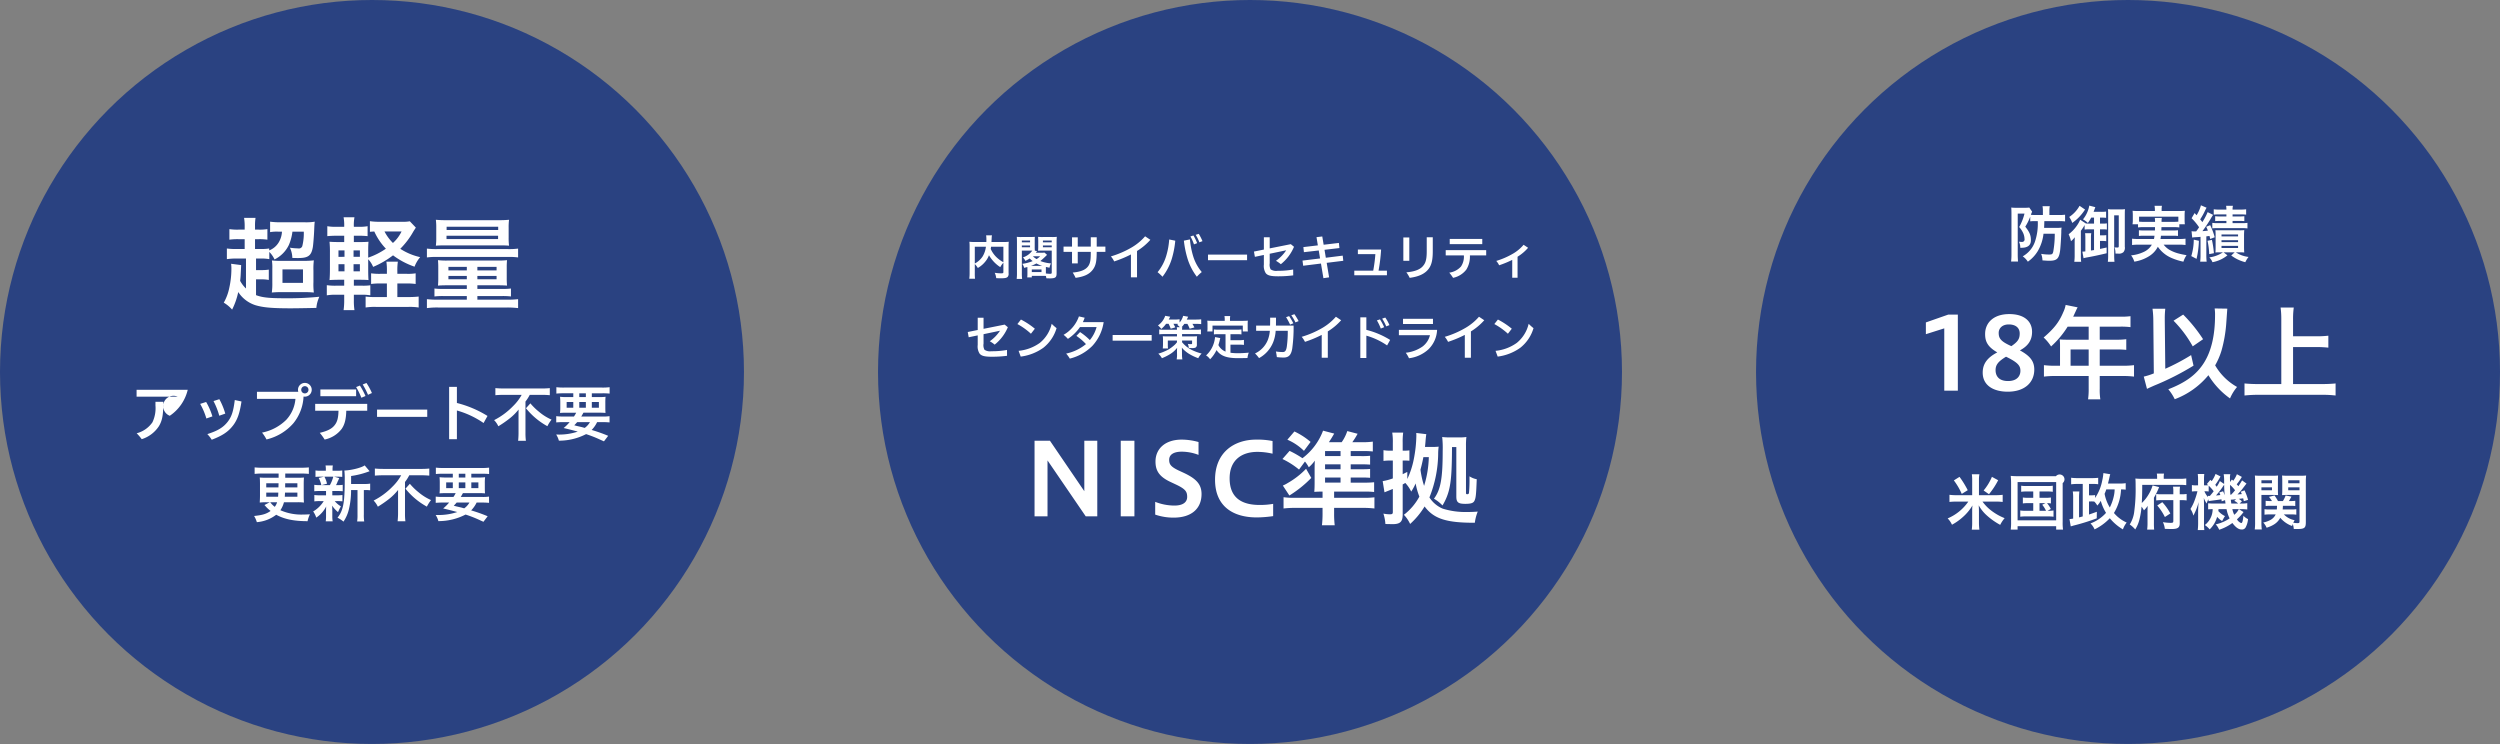
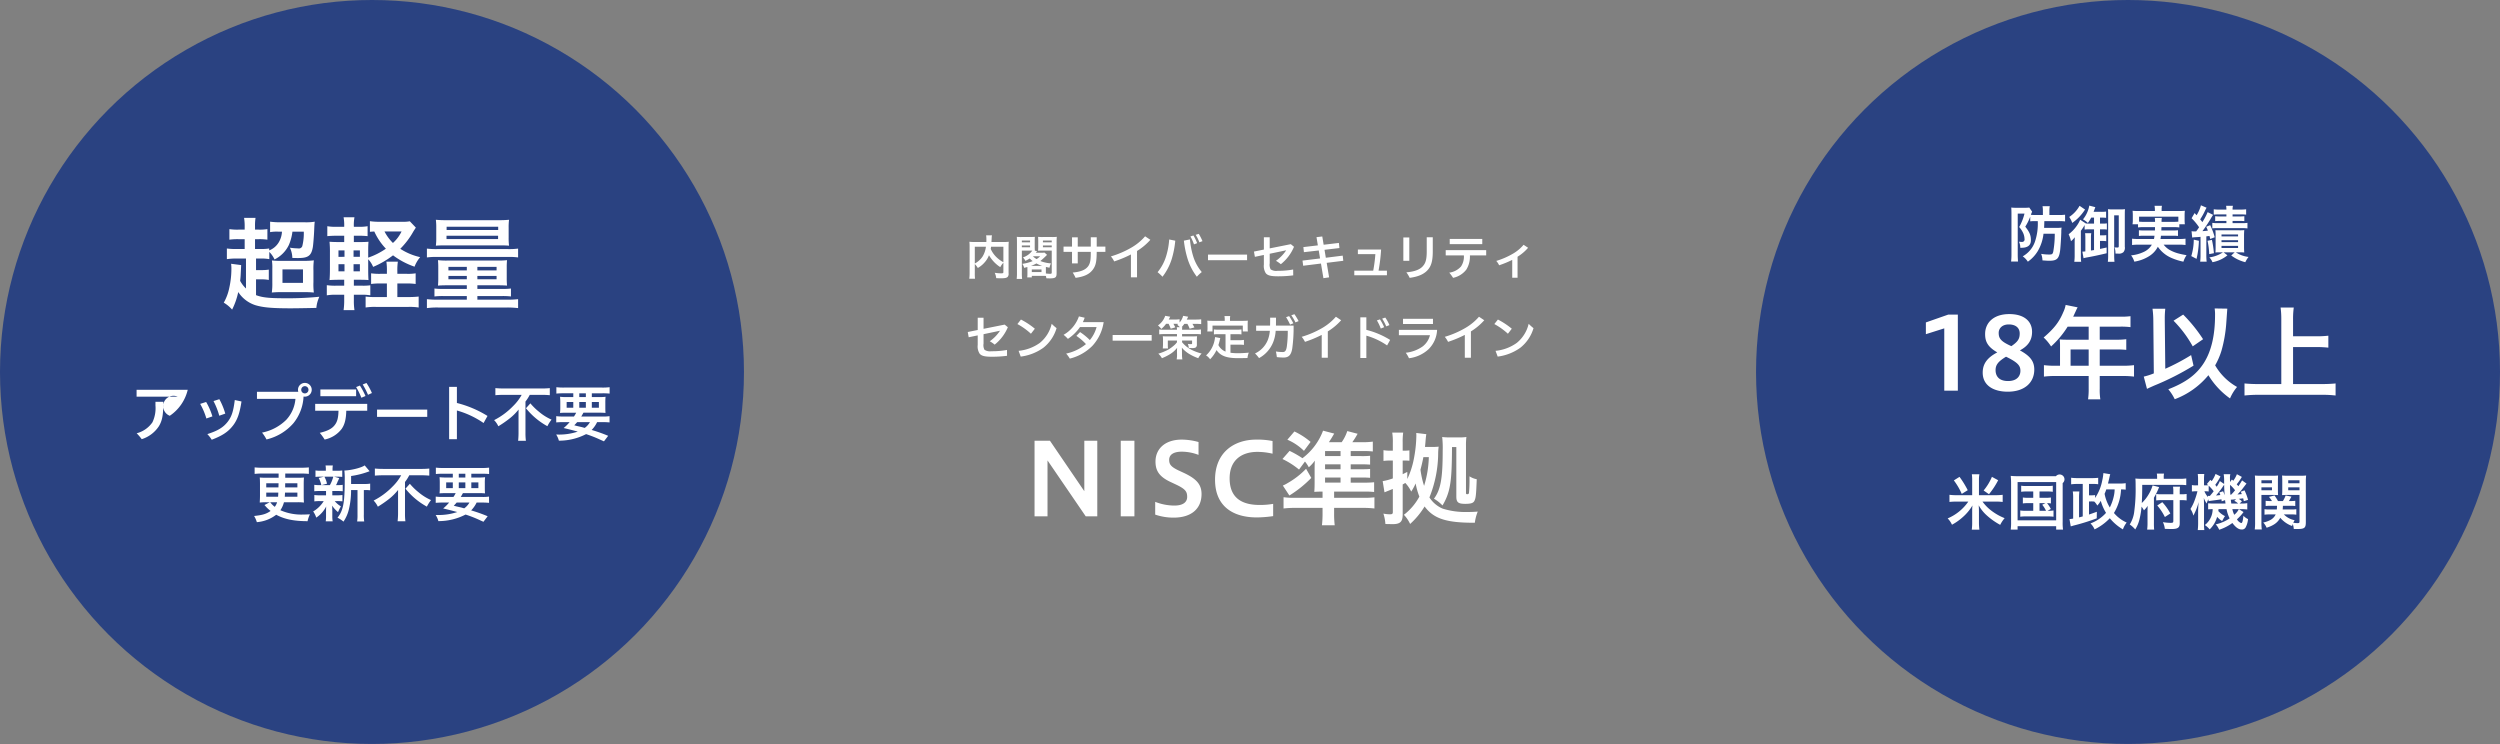
<svg xmlns="http://www.w3.org/2000/svg" id="img05.svg" width="746" height="222" viewBox="0 0 746 222">
  <rect x="0" y="0" width="746" height="222" fill="#808080" stroke="none" />
  <defs>
    <style>
      .cls-1 {
        fill: #2a4281;
      }

      .cls-2 {
        fill: #fff;
        fill-rule: evenodd;
      }
    </style>
  </defs>
  <circle id="楕円形_1" data-name="楕円形 1" class="cls-1" cx="111" cy="111" r="111" />
-   <circle id="楕円形_1_のコピー" data-name="楕円形 1 のコピー" class="cls-1" cx="373" cy="111" r="111" />
  <circle id="楕円形_1_のコピー_2" data-name="楕円形 1 のコピー 2" class="cls-1" cx="635" cy="111" r="111" />
  <path id="超軽量_アップデート不要_更新不要" data-name="超軽量 アップデート不要 更新不要" class="cls-2" d="M3325.4,5615.09a9.028,9.028,0,0,1-1.74-2.28c0.12-1.02.15-1.5,0.18-2.25,0.09-1.83.09-1.83,0.12-2.46l-3-.39a11.048,11.048,0,0,1,.09,1.47,26.133,26.133,0,0,1-.63,5.7,14.89,14.89,0,0,1-1.65,4.44,9.851,9.851,0,0,1,2.49,2.07,20.886,20.886,0,0,0,1.83-5.25,9.568,9.568,0,0,0,5.13,3.93c2.31,0.69,4.89.93,10.62,0.93,1.02,0,3.54-.03,7.56-0.12a9.913,9.913,0,0,1,.9-3.33,94.089,94.089,0,0,1-10.17.45c-4.83,0-6.84-.21-8.73-0.93v-4.71h1.38a11.3,11.3,0,0,1,2.43.18v-3.09a13.99,13.99,0,0,1-2.43.15h-1.38v-3.45h1.17a13.527,13.527,0,0,1,2.79.18v-2.16a7.762,7.762,0,0,1,1.56,2.25,9.318,9.318,0,0,0,4.26-4.29,14.153,14.153,0,0,0,1.08-4.01h3.39a15.877,15.877,0,0,1-.45,4.34,1.091,1.091,0,0,1-1.29.66,17.583,17.583,0,0,1-2.4-.21,7.4,7.4,0,0,1,.72,3.06c1.11,0.03,1.35.03,1.71,0.03,3.03,0,3.96-.69,4.41-3.24,0.12-.72.33-3.32,0.39-4.79,0.09-2.01.09-2.1,0.18-2.82a15.625,15.625,0,0,1-3,.18h-7.14a22.758,22.758,0,0,1-3.18-.18v3.12a11.412,11.412,0,0,1,2.31-.15h1.23a6.839,6.839,0,0,1-1.02,3.29,5.738,5.738,0,0,1-2.79,2.31v-0.57a14.753,14.753,0,0,1-2.64.15h-1.59v-2.93h1.02a16.658,16.658,0,0,1,2.67.15v-3.15a14.319,14.319,0,0,1-2.67.15h-1.02v-0.81a15.734,15.734,0,0,1,.15-2.7h-3.42a15.139,15.139,0,0,1,.18,2.7v0.81h-1.8a15.67,15.67,0,0,1-2.76-.15v3.15a18.133,18.133,0,0,1,2.76-.15h1.8v2.93h-2.25a18.659,18.659,0,0,1-3.06-.15v3.18a18.349,18.349,0,0,1,3.03-.18h2.67v8.94Zm7.86-1.77a18.991,18.991,0,0,1-.15,2.97,31.309,31.309,0,0,1,3.27-.12h6.12a31.365,31.365,0,0,1,3.15.12,19.438,19.438,0,0,1-.12-3.09v-3.45a20.272,20.272,0,0,1,.12-3.06,25.126,25.126,0,0,1-3.3.15h-6.51a20.634,20.634,0,0,1-2.7-.12,14.72,14.72,0,0,1,.12,2.46v4.14Zm3.03-3.93h6.12v4.02h-6.12v-4.02Zm34.28,1.32v-0.75a17.272,17.272,0,0,1,.15-2.88h-3.42a17.5,17.5,0,0,1,.15,2.88v0.75h-1.86a17.531,17.531,0,0,1-2.85-.15v3.18a18.318,18.318,0,0,1,2.79-.15h1.92v4.05h-3.48a18.661,18.661,0,0,1-2.87-.15v3.27a17.214,17.214,0,0,1,3.05-.18h9.78a16.869,16.869,0,0,1,3,.18v-3.27a25.68,25.68,0,0,1-3,.15h-3.36v-4.05h2.79a17.119,17.119,0,0,1,2.67.15v-3.18a13.975,13.975,0,0,1-2.61.15h-2.85Zm-12.98,6.24h2.4a12.629,12.629,0,0,1,2.51.18v-3a14.973,14.973,0,0,1-2.39.12h-2.52v-1.77h1.59c1.47,0,2.04.03,2.78,0.09-0.06-.84-0.09-1.86-0.09-3.33v-2.88a7.3,7.3,0,0,1,1.47,2.28,26.6,26.6,0,0,0,5.94-3.45,23.3,23.3,0,0,0,6.42,3.39,9.648,9.648,0,0,1,1.68-2.85,18.052,18.052,0,0,1-5.94-2.49,23.294,23.294,0,0,0,3.9-5.15c0.33-.54.51-0.78,0.75-1.17l-1.8-1.89a10.263,10.263,0,0,1-2.22.15h-6.66a19.112,19.112,0,0,1-3.03-.18v3.18a11.814,11.814,0,0,1,1.32-.09,18.251,18.251,0,0,0,3.45,5.12,21.281,21.281,0,0,1-5.28,2.67v-1.68c0-1.71.03-2.28,0.09-3.06-0.71.06-1.25,0.09-2.72,0.09h-1.65v-1.88h1.29a22.172,22.172,0,0,1,2.81.12v-2.97a14.217,14.217,0,0,1-2.81.18h-1.29a13.152,13.152,0,0,1,.18-2.85h-3.24a14.364,14.364,0,0,1,.18,2.85h-2.22a14.208,14.208,0,0,1-2.82-.18v2.97a25.376,25.376,0,0,1,2.82-.12h2.22v1.88h-1.32c-1.53,0-2.22-.03-3.06-0.09a31.781,31.781,0,0,1,.12,3.24v4.74c0,1.44-.03,2.43-0.12,3.45,1.05-.06,1.74-0.09,3.06-0.09h1.32v1.77h-2.37a17.57,17.57,0,0,1-2.82-.15v3.03a14.754,14.754,0,0,1,2.82-.18h2.37v1.56a21.032,21.032,0,0,1-.18,3.03h3.24a18.556,18.556,0,0,1-.18-2.88v-1.71Zm-0.09-6.99v-2.13h1.89v2.13h-1.89Zm0-4.32v-1.92h1.89v1.92h-1.89Zm-2.7-1.92v1.92H3353v-1.92h1.8Zm0,4.11v2.13H3353v-2.13h1.8Zm17.03-9.77a10.882,10.882,0,0,1-2.58,3.44,13.381,13.381,0,0,1-2.52-3.44h5.1Zm19.47,16.07v1.08h-7.17a16.39,16.39,0,0,1-2.49-.12v2.37a20.705,20.705,0,0,1,2.67-.12h6.99v1.08h-8.49a26.019,26.019,0,0,1-3.42-.15v2.67a23.068,23.068,0,0,1,3.42-.18h20.37a27.352,27.352,0,0,1,3.42.18v-2.67a26.3,26.3,0,0,1-3.42.15h-8.73v-1.08h7.35a21,21,0,0,1,2.67.12v-2.37a16.39,16.39,0,0,1-2.49.12h-7.53v-1.08h6.09c1.05,0,1.92.03,2.76,0.09a22.258,22.258,0,0,1-.09-2.37v-3.06a21.292,21.292,0,0,1,.09-2.16,23.153,23.153,0,0,1-2.79.12h-14.97a21.5,21.5,0,0,1-2.85-.12c0.06,0.72.09,1.26,0.09,2.22v2.97a23.316,23.316,0,0,1-.09,2.4c0.81-.06,1.56-0.09,2.76-0.09h5.85Zm0-5.49v1.05h-5.49v-1.05h5.49Zm3.15,0h5.73v1.05h-5.73v-1.05Zm-3.15,2.7v0.99h-5.49v-0.99h5.49Zm3.15,0h5.73v0.99h-5.73v-0.99Zm6.42-9.12c1.62,0,2.25.03,3.03,0.09a18.266,18.266,0,0,1-.12-2.45v-2.88a16.822,16.822,0,0,1,.12-2.4,29.155,29.155,0,0,1-3.15.12h-15.51a30.137,30.137,0,0,1-3.18-.12,17.93,17.93,0,0,1,.12,2.4v2.88a17.7,17.7,0,0,1-.12,2.45c0.75-.06,1.44-0.09,3.03-0.09h15.78Zm-15.6-5.57h15.39v0.99h-15.39v-0.99Zm-0.03,2.7h15.39v0.99h-15.39v-0.99Zm-5.85,6.47a21.209,21.209,0,0,1,3.12-.15h21.09a19.188,19.188,0,0,1,3,.15v-2.64a20.715,20.715,0,0,1-3.12.15h-20.94a22.178,22.178,0,0,1-3.15-.15v2.64Zm-81,43.07v1.1a9.85,9.85,0,0,1-.9,5.02,8.228,8.228,0,0,1-4.71,3.28,15.467,15.467,0,0,1,1.51,1.76,9.538,9.538,0,0,0,5.11-3.85c1.19-1.94,1.32-3.92,1.33-7.31h-2.34Zm-5.63-3.58v2.05H3305a3.086,3.086,0,1,0-2.34,5.71,12.944,12.944,0,0,0,5.36-7.76h-15.26Zm18.97,4.21a20.07,20.07,0,0,1,1.85,4.36l1.8-.63a19.47,19.47,0,0,0-1.87-4.3Zm3.98-.84a22.067,22.067,0,0,1,1.72,4.37l1.79-.63a20.5,20.5,0,0,0-1.77-4.3Zm6.35-.31c-0.41,3.3-.9,4.88-2.07,6.43-1.35,1.76-3.02,2.75-6.12,3.74a9.775,9.775,0,0,1,1.31,1.68c3.15-1.21,4.88-2.33,6.36-4.25,1.31-1.71,2-3.69,2.52-7.17Zm6.62-2.45v2.11h11.48a10.425,10.425,0,0,1-2.73,6.23,14.162,14.162,0,0,1-7.24,3.83,11.646,11.646,0,0,1,1.33,2.04,15.281,15.281,0,0,0,8.05-4.86,13.633,13.633,0,0,0,3.01-7.94,2.561,2.561,0,0,0,.39.03,2.05,2.05,0,1,0-2.05-2.05,2.362,2.362,0,0,0,.09.61h-12.33Zm13.21-.61a1.08,1.08,0,1,1,1.08,1.08A1.063,1.063,0,0,1,3341.89,5645.31Zm11.12,6.25c-0.05,2.07-.34,3.27-1.11,4.26-0.88,1.17-2.29,1.82-4.48,2.34a16.038,16.038,0,0,1,1.45,2,8.55,8.55,0,0,0,5.08-3.17c0.88-1.26,1.31-2.82,1.38-5.43h6.25v-2.04h-15.53v2.04h6.96Zm5.26-4.34v-2H3347.6v2h10.67Zm1.96-3.49a22.1,22.1,0,0,1,1.58,3.08l1.17-.53a17.991,17.991,0,0,0-1.63-3Zm-1.96.77a21.487,21.487,0,0,1,1.56,3.19l1.23-.52a22.71,22.71,0,0,0-1.66-3.12Zm21.22,6.73h-14.98v2.16h14.98v-2.16Zm8.85,0.26a26.688,26.688,0,0,1,7.96,3.74l1.17-2.11a32.09,32.09,0,0,0-9.13-3.87v-4.8h-2.32v15.6h2.32v-8.56Zm19.33-4.67a14.285,14.285,0,0,1-2.56,3.35,21.179,21.179,0,0,1-5.67,4.2,6.208,6.208,0,0,1,1.26,1.83,33.011,33.011,0,0,0,3.42-2.37,16.23,16.23,0,0,0,2.63-2.63c-0.02.79-.02,1.02-0.02,1.67v5.4c0,0.76-.05,1.59-0.12,2.27h2.32a17.274,17.274,0,0,1-.13-2.27v-9.45a11.824,11.824,0,0,0,1.28-2h3.64c0.77,0,1.62.04,2.34,0.11v-2.12a20.491,20.491,0,0,1-2.4.11h-11.45c-0.89,0-1.67-.04-2.39-0.11v2.12c0.72-.07,1.69-0.11,2.47-0.11h5.38Zm1.28,4a21.376,21.376,0,0,0,6.39,5.36,11.009,11.009,0,0,1,1.24-1.96,15.154,15.154,0,0,1-3.69-2.3,18.155,18.155,0,0,1-2.63-2.56Zm11.1,2.47a14.493,14.493,0,0,1-2.07-.11v1.87c0.59-.05,1.19-0.09,2.07-0.09h1.93a13.593,13.593,0,0,1-1.79,1.76c1.82,0.44,2.13.51,4.22,1.07a17.547,17.547,0,0,1-6.05.88h-0.4a6.272,6.272,0,0,1,.81,1.83,17.585,17.585,0,0,0,8.12-1.96,38,38,0,0,1,4.28,1.69c0.24,0.11.6,0.27,1.05,0.47l1.26-1.65a46.218,46.218,0,0,0-4.93-1.75,8.589,8.589,0,0,0,1.63-2.34h1.62c0.88,0,1.5.04,2.09,0.09v-1.87a11.848,11.848,0,0,1-2.09.11h-6.35c0.22-.36.27-0.47,0.65-1.14h4.55a18.778,18.778,0,0,1,2.03.07c-0.03-.45-0.05-0.86-0.05-1.76v-1.22a17.021,17.021,0,0,1,.07-1.84,15.047,15.047,0,0,1-2.01.09h-2.09v-1.13h3.22a20.076,20.076,0,0,1,2.09.09v-1.91a16.572,16.572,0,0,1-2.23.11h-11.45a17.079,17.079,0,0,1-2.21-.11v1.91a19.4,19.4,0,0,1,2.07-.09h2.98v1.13h-1.96a16.234,16.234,0,0,1-2-.09,15.388,15.388,0,0,1,.08,1.84v1.24a13.609,13.609,0,0,1-.08,1.74c0.56-.05,1.16-0.07,2.09-0.07h2.74a9.753,9.753,0,0,1-.67,1.14h-3.22Zm7.99,1.67a5.411,5.411,0,0,1-1.56,1.73c-0.63-.18-0.89-0.25-1.08-0.29-1.41-.32-1.41-0.32-2.04-0.5a12.29,12.29,0,0,0,.87-0.94h3.81Zm-3.18-8.6h1.96v1.13h-1.96v-1.13Zm-1.79,2.59v1.71h-1.98v-1.71h1.98Zm1.79,0h1.96v1.71h-1.96v-1.71Zm3.74,0h2.11v1.71h-2.11v-1.71Zm-96.1,29.92-1.59.83c0.2,0.21.2,0.21,0.25,0.27a9.7,9.7,0,0,0,1.59,1.49c-1.28.9-2.32,1.23-4.93,1.51a7.518,7.518,0,0,1,.82,1.84,10.84,10.84,0,0,0,5.78-2.21c2.45,1.33,5.28,1.92,9.36,1.92a8.9,8.9,0,0,1,.7-2.05c-0.97.05-1.42,0.07-1.99,0.07a15.541,15.541,0,0,1-6.83-1.29,7.334,7.334,0,0,0,1.07-2.38h3.97a15.35,15.35,0,0,1,2,.09c-0.05-.65-0.07-1.17-0.07-1.91v-3.6c0-.74.02-1.31,0.07-1.96a18.411,18.411,0,0,1-2.03.07h-3.55v-1.26h4.83a21.785,21.785,0,0,1,2.21.11v-1.94a21.229,21.229,0,0,1-2.21.1h-11.78a19.817,19.817,0,0,1-2.19-.1v1.94c0.74-.07,1.4-0.11,2.19-0.11h4.97v1.26h-3.6a19.025,19.025,0,0,1-2.03-.07c0.05,0.56.07,1.13,0.07,1.94v3.59c0,0.63-.04,1.29-0.07,1.94a16.457,16.457,0,0,1,2.03-.09h0.96Zm2.19,0a4.343,4.343,0,0,1-.7,1.37,7.373,7.373,0,0,1-1.37-1.37h2.07Zm0.43-5.67-0.03,1.24h-3.64v-1.24h3.67Zm1.98,0h3.64v1.24h-3.65Zm-2.05,2.79c-0.03.65-.03,0.83-0.07,1.24h-3.53v-1.24h3.6Zm5.69,0v1.24h-3.76c0.03-.38.03-0.56,0.07-1.24h3.69Zm16.03-2.57v-2.38a24.553,24.553,0,0,0,4.94-1.22c0.32-.11.39-0.15,0.59-0.2l-1.48-1.75c-0.91.69-4.03,1.48-6.06,1.53a20.882,20.882,0,0,1,.11,2.81c0,6.82-.45,9.18-2.16,11.27a8.322,8.322,0,0,1,1.78,1.18,11,11,0,0,0,1.6-3.61,23.7,23.7,0,0,0,.67-5.82h1.92v7.26a12.745,12.745,0,0,1-.11,2.12h2.11a12.314,12.314,0,0,1-.11-2.12v-7.26h0.45a9.258,9.258,0,0,1,1.44.08v-2a8.962,8.962,0,0,1-1.64.11h-4.05Zm-7.48,2.1v1.28h-1.82a9.97,9.97,0,0,1-1.67-.09v1.91a10.182,10.182,0,0,1,1.63-.09h1.17a9.145,9.145,0,0,1-3.15,3.09,6.61,6.61,0,0,1,.92,1.84,8.949,8.949,0,0,0,2.97-3.33c-0.03.41-.05,0.88-0.05,1.22v1.8a11.052,11.052,0,0,1-.09,1.42h2.07a8.734,8.734,0,0,1-.11-1.49v-1.8c0-.09-0.02-0.65-0.02-0.7-0.02-.47-0.02-0.47-0.03-0.7a8.887,8.887,0,0,0,1.76,1.94,11.9,11.9,0,0,1,.86-1.71,7.8,7.8,0,0,1-1.85-1.58h0.67a13.983,13.983,0,0,1,1.63.07v-1.89a10.028,10.028,0,0,1-1.63.09h-1.39v-1.28h1.46a14.6,14.6,0,0,1,1.65.07v-1.92a10,10,0,0,1-1.65.09h-0.36a5.7,5.7,0,0,0,.39-0.79,3.364,3.364,0,0,1,.31-0.67c0.16-.4.16-0.4,0.27-0.63l-1.53-.43h0.74a15.272,15.272,0,0,1,1.69.07v-1.93a9.112,9.112,0,0,1-1.67.09h-1.23v-0.27a6.746,6.746,0,0,1,.09-1.31h-2.18a6.3,6.3,0,0,1,.09,1.31v0.27h-1.36a9.537,9.537,0,0,1-1.73-.09v1.93a14.919,14.919,0,0,1,1.69-.07h0.85l-1.59.39a7.5,7.5,0,0,1,.79,2.13h-0.43a9.97,9.97,0,0,1-1.67-.09v1.92a14.175,14.175,0,0,1,1.64-.07h1.87Zm2.16-4.28a10.3,10.3,0,0,1-1.01,2.52h-2.47l1.61-.43a7.954,7.954,0,0,0-.78-2.09h2.65Zm20.26-.42a14.236,14.236,0,0,1-2.55,3.35,21.339,21.339,0,0,1-5.67,4.2,6.617,6.617,0,0,1,1.26,1.83,34.156,34.156,0,0,0,3.42-2.37,16.535,16.535,0,0,0,2.62-2.63c-0.01.79-.01,1.02-0.01,1.67v5.4c0,0.76-.06,1.59-0.13,2.27h2.32a17.392,17.392,0,0,1-.12-2.27v-9.45a11.669,11.669,0,0,0,1.27-2h3.64c0.77,0,1.62.04,2.34,0.11v-2.12a20.3,20.3,0,0,1-2.39.11h-11.45c-0.9,0-1.68-.04-2.4-0.11v2.12c0.72-.07,1.7-0.11,2.47-0.11h5.38Zm1.28,4a21.376,21.376,0,0,0,6.39,5.36,11.606,11.606,0,0,1,1.24-1.96,15.345,15.345,0,0,1-3.69-2.3,18.678,18.678,0,0,1-2.63-2.56Zm11.1,2.47a14.593,14.593,0,0,1-2.07-.11v1.87c0.6-.05,1.19-0.09,2.07-0.09h1.93a13.492,13.492,0,0,1-1.78,1.76c1.81,0.44,2.12.51,4.21,1.07a17.508,17.508,0,0,1-6.05.88H3382a6.272,6.272,0,0,1,.81,1.83,17.518,17.518,0,0,0,8.12-1.96,37.568,37.568,0,0,1,4.29,1.69c0.23,0.11.59,0.27,1.04,0.47l1.26-1.65a46.218,46.218,0,0,0-4.93-1.75,8.843,8.843,0,0,0,1.64-2.34h1.62c0.88,0,1.49.04,2.08,0.09v-1.87a11.787,11.787,0,0,1-2.08.11h-6.36c0.22-.36.27-0.47,0.65-1.14h4.55a19,19,0,0,1,2.04.07c-0.04-.45-0.06-0.86-0.06-1.76v-1.22a14.356,14.356,0,0,1,.08-1.84,15.309,15.309,0,0,1-2.02.09h-2.09v-1.13h3.22a19.81,19.81,0,0,1,2.09.09v-1.91a16.467,16.467,0,0,1-2.23.11h-11.45a17.079,17.079,0,0,1-2.21-.11v1.91a19.528,19.528,0,0,1,2.07-.09h2.99v1.13h-1.97a15.959,15.959,0,0,1-1.99-.09,18.288,18.288,0,0,1,.07,1.84v1.24a16.165,16.165,0,0,1-.07,1.74c0.55-.05,1.15-0.07,2.08-0.07h2.74a9.753,9.753,0,0,1-.67,1.14h-3.22Zm7.99,1.67a5.3,5.3,0,0,1-1.56,1.73c-0.63-.18-0.88-0.25-1.08-0.29-1.41-.32-1.41-0.32-2.04-0.5a12.29,12.29,0,0,0,.87-0.94h3.81Zm-3.18-8.6h1.96v1.13h-1.96v-1.13Zm-1.78,2.59v1.71h-1.98v-1.71h1.98Zm1.78,0h1.96v1.71h-1.96v-1.71Zm3.74,0h2.11v1.71h-2.11v-1.71Z" transform="translate(-3252 -5529)" />
  <path id="内閣サイバーセキュリティ_センター策定ガイドライン_NISC準拠" data-name="内閣サイバーセキュリティ センター策定ガイドライン NISC準拠" class="cls-2" d="M3551.41,5610.11c0,0.4-.07.45-0.76,0.45a12.952,12.952,0,0,1-1.82-.16,5.273,5.273,0,0,1,.44,1.6c0.56,0.03.98,0.04,1.36,0.04,1.31,0,1.82-.11,2.12-0.5a1.419,1.419,0,0,0,.21-1.01v-8.03a12.523,12.523,0,0,1,.06-1.36,11.575,11.575,0,0,1-1.6.07h-3.57c0.02-.22.02-0.22,0.03-0.51,0.03-.58.03-0.58,0.04-0.77a3.318,3.318,0,0,1,.09-0.7h-1.75a7.952,7.952,0,0,1,.08,1.23c0,0.24,0,.43-0.01.75h-3.43a12.674,12.674,0,0,1-1.63-.07,12.915,12.915,0,0,1,.06,1.36v7.99a11.716,11.716,0,0,1-.1,1.69h1.72a12.6,12.6,0,0,1-.07-1.67v-2.71a5.25,5.25,0,0,1,.9,1.17,8.011,8.011,0,0,0,2.66-2.48,6.366,6.366,0,0,0,.67-1.33,10.46,10.46,0,0,0,3.38,3.56,5.4,5.4,0,0,1,.92-1.32v2.71Zm0-7.49v4.63a9.47,9.47,0,0,1-2.2-1.64,8.071,8.071,0,0,1-1.58-2.32c0.04-.25.06-0.32,0.1-0.67h3.68Zm-8.53,0h3.32a7.233,7.233,0,0,1-.99,2.91,6.353,6.353,0,0,1-2.33,2.1v-5.01Zm15.7,8.03a9,9,0,0,1-.05,1.12h1.36v-0.46h3.13c0.42,0,.75.02,1.08,0.04,0.06,0.24.07,0.35,0.13,0.69,0.35,0.01.73,0.03,1.01,0.03,1.69,0,2.05-.27,2.05-1.51v-9.29c0-.7.02-1.15,0.06-1.6a10.578,10.578,0,0,1-1.43.06h-2.74a10.237,10.237,0,0,1-1.42-.06c0.03,0.35.05,0.8,0.05,1.32v1.61c0,0.55-.02.87-0.05,1.22,0.37-.03.77-0.04,1.28-0.04h2.8v6.52c0,0.33-.1.4-0.52,0.4a10.148,10.148,0,0,1-1.23-.09v-1.32c0-.22,0-0.4.01-0.64,0.45,0.11.55,0.13,1.07,0.24a5.145,5.145,0,0,1,.44-1.29,10.949,10.949,0,0,1-3.17-.71,23.27,23.27,0,0,0,2-1.84l-0.76-.68a8.46,8.46,0,0,1-1.16.05h-1.44c0.15-.18.21-0.24,0.38-0.47l-0.66-.16a11.861,11.861,0,0,1-.04-1.2v-1.6c0-.55.01-0.94,0.04-1.32-0.16.02-.63,0.05-1.43,0.06h-2.54a10.5,10.5,0,0,1-1.42-.06c0.04,0.4.05,0.9,0.05,1.6v9.23a13.8,13.8,0,0,1-.08,1.74H3557a13.506,13.506,0,0,1-.08-1.73v-6.73h3.12a5.427,5.427,0,0,1-2.8,2.03,4.059,4.059,0,0,1,.74,1.03,9.71,9.71,0,0,0,1.29-.72,6.545,6.545,0,0,0,.88.79,12.125,12.125,0,0,1-3.11.82,3.039,3.039,0,0,1,.56,1.2c0.51-.13.63-0.17,0.97-0.25,0.01,0.31.01,0.45,0.01,0.64v1.33Zm3.79-5.18a4.563,4.563,0,0,1-1.05.84,5.134,5.134,0,0,1-1.1-.84h2.15Zm-2.74,2.87a9.055,9.055,0,0,0,1.63-.73,8.948,8.948,0,0,0,1.74.73h-3.37Zm-2.71-7.57h2.45v0.54h-2.45v-0.54Zm0,1.47h2.45v0.54h-2.45v-0.54Zm6.29-1.47h2.63v0.54h-2.63v-0.54Zm0,1.47h2.63v0.54h-2.63v-0.54Zm-3.32,7.17h2.9v0.77h-2.9v-0.77Zm17.6-5.25c0,1.89-.04,3.17-0.7,4.17-0.78,1.17-2.25,1.78-4.69,2a13.786,13.786,0,0,1,.86,1.58c2.56-.36,4.17-1.06,5.25-2.6,0.82-1.18,1.03-2.41,1.05-5.15h2.59v-1.57h-2.59v-2.78h-1.77v2.78h-3.89v-2.76h-1.71v2.76h-2.53v1.57h2.53v3.44h1.71v-3.44h3.89Zm11.98,7.59h1.82v-7.86a17.452,17.452,0,0,0,3.98-3.33l-1.57-1.05a16,16,0,0,1-4.07,3.36,27.87,27.87,0,0,1-6.14,2.64,6.663,6.663,0,0,1,.98,1.5,33.834,33.834,0,0,0,5-2.08v6.82Zm19.33-12.68a11.957,11.957,0,0,1,1.09,2.24l0.93-.35a14.928,14.928,0,0,0-1.11-2.18Zm-7.91,1.39a21.757,21.757,0,0,1-.97,5.15,13.76,13.76,0,0,1-2.5,4.61,14.269,14.269,0,0,1,1.47,1.36,16.849,16.849,0,0,0,2.73-5.21,27.025,27.025,0,0,0,1.08-5.55Zm6.34-.91a15.138,15.138,0,0,1,1.05,2.37l0.94-.36a13.744,13.744,0,0,0-1.1-2.29Zm-1.96,1.26a29.023,29.023,0,0,0,1.15,5.56,17.312,17.312,0,0,0,2.72,5.21,12.015,12.015,0,0,1,1.47-1.4,13.473,13.473,0,0,1-2.51-4.54,24.325,24.325,0,0,1-1.02-5.2Zm18.86,4.16h-11.66v1.68h11.66v-1.68Zm5.01-1.5-2.96.6,0.28,1.57,2.68-.56v2.84a4.016,4.016,0,0,0,.56,2.59c0.55,0.69,1.52.94,3.64,0.94a34.878,34.878,0,0,0,4.56-.28l-0.02-1.75a24.075,24.075,0,0,1-4.34.39h-0.34a2.957,2.957,0,0,1-2.03-.43,2.883,2.883,0,0,1-.29-1.82v-2.84l4.92-1.03a11.733,11.733,0,0,1-3.06,3.14,8.9,8.9,0,0,1,1.46,1.01,13.011,13.011,0,0,0,3.93-5.2l-0.95-.78-6.3,1.26v-3.31h-1.74v3.66Zm17.84-1.44-0.41-2.47-1.72.21,0.4,2.45-4.32.51,0.16,1.52,4.43-.51,0.39,2.38-5.24.64,0.2,1.54,5.31-.66,0.73,4.37,1.7-.25-0.72-4.33,4.95-.61-0.17-1.54-5.04.63-0.39-2.37,4.45-.52-0.16-1.53Zm16.38,7.73a51.384,51.384,0,0,0,.76-6.29h-6.93v1.37h5.22a43.289,43.289,0,0,1-.64,4.92h-5.65v1.38h9.74v-1.38h-2.5Zm9.18-2.93v-6.97h-1.78v6.97h1.78Zm5.2-7.03v4.19c0,1.92-.2,3.27-0.97,4.2-0.83,1.15-2.46,1.85-5.11,2.07a10.3,10.3,0,0,1,.99,1.65c2.73-.36,4.6-1.21,5.73-2.78,0.9-1.25,1.16-2.89,1.16-5.17v-4.16h-1.8Zm11.08,5.42a5.239,5.239,0,0,1-.87,3.32,5.728,5.728,0,0,1-3.49,1.82,13.512,13.512,0,0,1,1.14,1.55,6.713,6.713,0,0,0,3.95-2.46,7.318,7.318,0,0,0,1.07-4.23h4.86v-1.58H3683.4v1.58h5.42Zm5.49-3.37v-1.56h-9.71v1.56h9.71Zm8.94,10.02h1.59v-6.26a13.494,13.494,0,0,0,3.14-2.67l-1.34-.9a11.948,11.948,0,0,1-3.25,2.7,22.66,22.66,0,0,1-4.91,2.12,4.9,4.9,0,0,1,.86,1.3,29.7,29.7,0,0,0,3.91-1.61v5.32Zm-159.5,15.6-2.97.6,0.28,1.57,2.69-.56v2.84a3.954,3.954,0,0,0,.56,2.59c0.55,0.69,1.51.94,3.64,0.94a34.71,34.71,0,0,0,4.55-.28l-0.01-1.75a24.157,24.157,0,0,1-4.34.39h-0.34a2.957,2.957,0,0,1-2.03-.43,2.816,2.816,0,0,1-.29-1.82v-2.84l4.91-1.03a11.675,11.675,0,0,1-3.05,3.14,9.344,9.344,0,0,1,1.46,1.01,13.011,13.011,0,0,0,3.93-5.2l-0.95-.78-6.3,1.26v-3.31h-1.74v3.66Zm11.84-1.77a19.446,19.446,0,0,1,4.04,2.89l1.17-1.5a22.784,22.784,0,0,0-4.15-2.74Zm0.99,9.71a14.8,14.8,0,0,0,6.75-2.63,11.691,11.691,0,0,0,3.95-5.86,15.669,15.669,0,0,1-1.46-1.3,10.283,10.283,0,0,1-3.55,5.71,13.032,13.032,0,0,1-6.32,2.36Zm16.61-6.18a15.428,15.428,0,0,1,2.86,2.45,13.747,13.747,0,0,1-5.91,2.83,9.633,9.633,0,0,1,1.09,1.5,14.3,14.3,0,0,0,6.74-3.81,13.245,13.245,0,0,0,3.36-7.08h-6.2a13.228,13.228,0,0,0,.54-1.31l-1.72-.4a10.174,10.174,0,0,1-4.58,5.5,9.877,9.877,0,0,1,1.29,1.21,13.312,13.312,0,0,0,3.61-3.52h4.95a10.3,10.3,0,0,1-2.01,3.88,18.36,18.36,0,0,0-2.92-2.39Zm22.47-.26h-11.65v1.68h11.65v-1.68Zm5.05-3.34a11.557,11.557,0,0,1,.63,1.45l1.37-.39c-0.24-.48-0.32-0.65-0.56-1.06h0.81a5.026,5.026,0,0,1,.63.03c-0.11.1-.15,0.14-0.31,0.27a4.651,4.651,0,0,1,.8.71h-0.94a3.631,3.631,0,0,1,.07.76h-3.82a8.813,8.813,0,0,1-1.48-.1v1.46c0.43-.04.91-0.07,1.48-0.07h3.82v0.7h-3.01a10.675,10.675,0,0,1-1.22-.06,7.931,7.931,0,0,1,.06,1.14v1.23a11.358,11.358,0,0,1-.07,1.29h1.57a7.882,7.882,0,0,1-.06-1.14v-1.23h2.73v0.5a5.191,5.191,0,0,1-1.02,1.07,10.5,10.5,0,0,1-1.61,1.15,15.581,15.581,0,0,1-2.94,1.2,5.377,5.377,0,0,1,1.08,1.35,15.6,15.6,0,0,0,2.35-1.17,7.853,7.853,0,0,0,2.19-1.94c-0.03.36-.05,0.8-0.05,0.98l0.02,1.02v0.15a7.832,7.832,0,0,1-.11,1.32h1.7a7.971,7.971,0,0,1-.11-1.46l-0.01-1.06c0-.38-0.02-0.56-0.03-1.02a4.868,4.868,0,0,0,.88.94,9.11,9.11,0,0,0,1.28.95,14.824,14.824,0,0,0,2.73,1.29,5.488,5.488,0,0,1,1.01-1.39,14.7,14.7,0,0,1-3.08-1.15,8.843,8.843,0,0,1-2.76-2.23v-0.5h2.99v0.81c0,0.21-.09.27-0.39,0.27a6.1,6.1,0,0,1-.88-0.09,3.972,3.972,0,0,1,.28,1.22c0.39,0.03.73,0.04,0.98,0.04a2.3,2.3,0,0,0,1.04-.15,0.951,0.951,0,0,0,.4-0.91v-1.32a9.022,9.022,0,0,1,.06-1.16c-0.17.03-.6,0.04-1.3,0.06h-3.18v-0.7h4.13a10.274,10.274,0,0,1,1.5.07v-1.46a8.3,8.3,0,0,1-1.5.1h-4.13a3.422,3.422,0,0,1,.07-0.76h-0.21a7.43,7.43,0,0,0,.81-0.99h0.92a8.622,8.622,0,0,1,.67,1.44l1.42-.38c-0.2-.39-0.38-0.72-0.59-1.06h1.15a10.3,10.3,0,0,1,1.47.07v-1.44a13.034,13.034,0,0,1-1.54.08h-2.76l0.41-.85-1.5-.27a4.721,4.721,0,0,1-1.07,2v-0.98a8.693,8.693,0,0,1-1.35.09h-1.88c0.25-.47.39-0.75,0.45-0.84l-1.5-.27a5.765,5.765,0,0,1-2.16,2.86,6.551,6.551,0,0,1,1,1.05,7.788,7.788,0,0,0,1.41-1.52h0.76Zm16.99,8.28a4.008,4.008,0,0,1-2.13-1.95c0.21-.65.29-0.98,0.36-1.26,0.13-.57.13-0.58,0.2-0.82l-1.55-.3a9.9,9.9,0,0,1-.28,1.52,8.315,8.315,0,0,1-2.41,3.96,3.8,3.8,0,0,1,1.2,1.15,9.92,9.92,0,0,0,1.92-2.75c1.15,1.7,2.98,2.41,6.26,2.41,1.11,0,1.83-.01,2.98-0.04a5.682,5.682,0,0,1,.39-1.6c-1.42.13-2.38,0.17-3.19,0.17a16.036,16.036,0,0,1-2.28-.14v-2.41h2.65a10.42,10.42,0,0,1,1.37.07v-1.5a7.108,7.108,0,0,1-1.37.09h-2.65v-1.79H3621a9.614,9.614,0,0,1,1.45.07v-1.49a9.385,9.385,0,0,1-1.45.07h-5.36a8.821,8.821,0,0,1-1.41-.07v1.49a9.268,9.268,0,0,1,1.41-.07h2.06v5.19Zm-0.24-9.17h-3.65c-0.56,0-1.04-.02-1.55-0.06,0.03,0.32.06,0.67,0.06,1.04v1.08a5.73,5.73,0,0,1-.07,1.1h1.56v-1.75h9.04v1.75h1.51a9.391,9.391,0,0,1-.05-1.09v-1.09a8.137,8.137,0,0,1,.05-1.04c-0.51.04-.99,0.06-1.55,0.06h-3.78v-0.53a4.068,4.068,0,0,1,.07-0.89h-1.72a5.107,5.107,0,0,1,.08.9v0.52Zm13.46,2.98a9.513,9.513,0,0,1-.63,2.79,7.558,7.558,0,0,1-3.79,3.96,11.055,11.055,0,0,1,1.2,1.39,9.354,9.354,0,0,0,4.19-4.68,11.029,11.029,0,0,0,.77-3.46h3.61a33.109,33.109,0,0,1-.29,4.73c-0.18,1.17-.51,1.6-1.19,1.6a12.882,12.882,0,0,1-2.06-.17,16.814,16.814,0,0,1,.28,1.68,16.8,16.8,0,0,0,2.04.13c1.5,0,2.23-.77,2.55-2.66a45.6,45.6,0,0,0,.41-6.88h-5.27c0.02-.74.02-1.52,0.02-2.36h-1.75c0,0.84,0,1.62-.02,2.36h-4.16v1.57h4.09Zm6.4-4.63a11.859,11.859,0,0,1,1.23,2.11l0.96-.38a18.888,18.888,0,0,0-1.26-2.07Zm-1.55.56a19.613,19.613,0,0,1,1.19,2.21l0.98-.39a24.623,24.623,0,0,0-1.26-2.15Zm10.63,12.1h1.82v-7.86a17.452,17.452,0,0,0,3.98-3.33l-1.57-1.05a16,16,0,0,1-4.07,3.36,27.87,27.87,0,0,1-6.14,2.64,6.663,6.663,0,0,1,.98,1.5,33.834,33.834,0,0,0,5-2.08v6.82Zm18.04-11.67a14.739,14.739,0,0,1,1.21,2.31l0.96-.38a11.84,11.84,0,0,0-1.24-2.25Zm-1.58.53a13.386,13.386,0,0,1,1.16,2.43l1.01-.4a13.848,13.848,0,0,0-1.25-2.34Zm-3.14,4.55a20.83,20.83,0,0,1,6.19,2.92l0.91-1.64a24.631,24.631,0,0,0-7.1-3.01v-3.74h-1.8v12.14h1.8v-6.67Zm19.88-5.02h-8.94v1.55h8.94v-1.55Zm-10.17,3.3v1.58h9.27a6,6,0,0,1-2.21,3.38,10.732,10.732,0,0,1-5.01,1.86,9.115,9.115,0,0,1,.96,1.64,10.458,10.458,0,0,0,5.84-2.69,8.622,8.622,0,0,0,2.55-5.77h-11.4Zm19.67,8.31h1.82v-7.86a17.452,17.452,0,0,0,3.98-3.33l-1.57-1.05a15.871,15.871,0,0,1-4.08,3.36,27.575,27.575,0,0,1-6.13,2.64,7.025,7.025,0,0,1,.98,1.5,33.834,33.834,0,0,0,5-2.08v6.82Zm8.81-10.05a19.788,19.788,0,0,1,4.05,2.89l1.16-1.5a23.048,23.048,0,0,0-4.14-2.74Zm1,9.71a14.808,14.808,0,0,0,6.74-2.63,11.628,11.628,0,0,0,3.95-5.86,14.408,14.408,0,0,1-1.45-1.3,10.292,10.292,0,0,1-3.56,5.71,13.032,13.032,0,0,1-6.32,2.36Zm-134.33,47.66v-16.68l11.4,16.68h3.45v-22.56h-3.87v15.06l-10.26-15.06h-4.59v22.56h3.87Zm25.93,0v-22.56h-4.08v22.56h4.08Zm6.2-.51a16.785,16.785,0,0,0,5.49.9c5.4,0,8.34-2.73,8.34-7.05,0-2.94-1.65-4.59-5.28-6.3l-1.62-.75c-2.31-1.11-2.76-1.86-2.76-3.15,0-1.56,1.35-2.43,3.75-2.43a14.026,14.026,0,0,1,5.01.96v-3.84a19.056,19.056,0,0,0-5.01-.72c-5.04,0-7.83,2.82-7.83,6.54,0,2.67,1.05,4.53,4.59,6.15l1.53,0.72c2.85,1.35,3.33,2.13,3.33,3.69,0,1.47-1.11,2.58-3.81,2.58a15.708,15.708,0,0,1-5.73-1.11v3.81Zm35.2-3.21a22.487,22.487,0,0,1-4.02.33c-5.07,0-8.97-1.89-8.97-7.95,0-5.55,3.72-7.89,8.28-7.89a20.353,20.353,0,0,1,4.53.54v-3.78a22.817,22.817,0,0,0-4.89-.42c-6.48,0-12.27,3.72-12.27,11.97,0,7.98,5.4,11.25,12.45,11.25a35.5,35.5,0,0,0,4.89-.39v-3.66Zm23.14-6.33v-1.53h3.12c1.29,0,1.86.03,2.67,0.09v-2.64c-0.75.06-1.23,0.09-2.67,0.09h-3.12v-1.47h3.12c1.35,0,1.92.03,2.67,0.09v-2.64a24.311,24.311,0,0,1-2.67.09h-3.12v-1.5h3.99a22.132,22.132,0,0,1,2.61.12v-2.94a22.865,22.865,0,0,1-3.03.18h-3.09c0.6-.87.69-0.99,1.26-1.95,0.06-.12.18-0.33,0.33-0.57l-3.09-.81a12.4,12.4,0,0,1-1.68,3.33h-3.81c0.78-1.2.78-1.2,1.29-2.07,0.06-.09.18-0.3,0.3-0.51l-3.33-.87a18.313,18.313,0,0,1-6.15,8.22,30.2,30.2,0,0,0-3.84-2.19l-2.13,2.43a23.505,23.505,0,0,1,4.95,3.15l1.77-2.4a9.977,9.977,0,0,1,1.14,1.71,10.151,10.151,0,0,0,1.8-1.98c-0.03.66-.06,1.62-0.06,2.52v3.96c0,1.38-.03,1.92-0.09,2.85,0.75-.06,1.47-0.09,2.46-0.09v1.86h-8.4a22.816,22.816,0,0,1-3.24-.18v3.36a30.1,30.1,0,0,1,3.69-.18h7.95v1.71a30.556,30.556,0,0,1-.18,3.48h3.81a28.93,28.93,0,0,1-.18-3.51v-1.68h8.34a30.442,30.442,0,0,1,3.69.18v-3.33a25.515,25.515,0,0,1-3.39.15h-8.64v-1.86h8.91a25.416,25.416,0,0,1,3.03.12v-2.91a25.267,25.267,0,0,1-2.85.12h-4.14Zm-7.65-7.92v-1.5h4.62v1.5h-4.62Zm0,2.46h4.62v1.47h-4.62v-1.47Zm0,3.93h4.62v1.53h-4.62v-1.53Zm-11.25-11.28a15.817,15.817,0,0,1,4.95,3.33l1.98-2.67a21.222,21.222,0,0,0-4.83-3.12Zm5.58,8.67a23.882,23.882,0,0,1-5.43,4.23,10.449,10.449,0,0,1-1.5.78l1.95,2.97a34.183,34.183,0,0,0,6.54-5.25Zm35.49-6.51c0.06-.6.09-0.84,0.15-1.59,0.06-.81.15-1.68,0.24-2.22l-3-.36c0.03,0.51.03,0.66,0.03,0.78a38.678,38.678,0,0,1-.78,7.11,24.744,24.744,0,0,1-1.92,5.85v-2.13c-0.63.33-.84,0.42-1.38,0.69v-4.08h0.48c0.69,0,1.02.03,1.53,0.06v-3.09a10.744,10.744,0,0,1-1.53.09h-0.48v-2.34a21.05,21.05,0,0,1,.15-3.06h-3.27a17.573,17.573,0,0,1,.18,3.09v2.31h-0.75a10.48,10.48,0,0,1-2.04-.15v3.21a15.368,15.368,0,0,1,2.07-.12h0.72v5.34a17.244,17.244,0,0,1-2.85.78l-0.18.03,0.54,3.33a3.365,3.365,0,0,0,.39-0.15c0.15-.06.36-0.15,0.6-0.24,0.66-.27,1.17-0.48,1.5-0.6v6.87c0,0.54-.18.69-0.87,0.69a10.822,10.822,0,0,1-1.95-.21,12.275,12.275,0,0,1,.6,3.09c0.39,0.03.51,0.03,1.02,0.03,0.3,0,.57.03,0.81,0.03h0.21c2.4,0,3.12-.69,3.12-2.94v-8.91c0.33-.18.45-0.24,0.78-0.45a10.743,10.743,0,0,1,1.77,2.58,16.972,16.972,0,0,0,1.32-2.43,20.789,20.789,0,0,0,1.11,3.93,17.12,17.12,0,0,1-4.62,5.43,9.791,9.791,0,0,1,1.86,2.73,23.1,23.1,0,0,0,4.32-5.22c2.73,3.66,6.47,4.89,14.99,4.86a13.312,13.312,0,0,1,.87-3.33c-1.17.09-2.04,0.12-3.09,0.12a23.042,23.042,0,0,1-7.34-.99,8.776,8.776,0,0,1-3.99-3.36,35.77,35.77,0,0,0,2.61-13.23,16.258,16.258,0,0,1,.15-1.92,16.65,16.65,0,0,1-1.95.09h-2.13Zm1.14,3.03a31.294,31.294,0,0,1-1.41,8.58,26.677,26.677,0,0,1-1.08-4.83c0.33-1.2.6-2.37,0.87-3.75h1.62Zm8.21-3v14.73c0,1.77.54,2.22,2.67,2.22,1.71,0,2.43-.24,2.76-0.96,0.39-.87.48-1.68,0.66-6.39a5.712,5.712,0,0,1-2.16-.87v0.81a39.205,39.205,0,0,1-.15,4.05,0.459,0.459,0,0,1-.54.48c-0.27,0-.36-0.09-0.36-0.39v-14.01a21,21,0,0,1,.12-2.67,12.655,12.655,0,0,1-2.01.12h-3.09a15.545,15.545,0,0,1-2.12-.12,29.617,29.617,0,0,1,.15,4.14c0,8.22-.6,11.58-2.61,14.28a11.116,11.116,0,0,1,2.55,2.01,16.518,16.518,0,0,0,2.15-5.55c0.48-2.43.66-5.46,0.69-11.88h1.29Z" transform="translate(-3252 -5529)" />
  <path id="防御実績_18年以上_米国政府機関" data-name="防御実績 18年以上 米国政府機関" class="cls-2" d="M3860.07,5594.98a16.87,16.87,0,0,1-.85,6.17,8.006,8.006,0,0,1-3.64,4.34,5.754,5.754,0,0,1,1.53,1.6,10.5,10.5,0,0,0,2.96-3.16,12.94,12.94,0,0,0,1.71-5.19h3.36a29.439,29.439,0,0,1-.46,5.4c-0.18.69-.36,0.81-1.19,0.81a14.017,14.017,0,0,1-2.41-.2,5.887,5.887,0,0,1,.39,1.95c1.33,0.09,1.53.11,2.04,0.11,2.28,0,2.91-.62,3.24-3.14,0.12-1.13.28-3.42,0.34-5.36a7.918,7.918,0,0,1,.09-1.39,12.318,12.318,0,0,1-1.64.08h-3.58c0.03-.65.05-1.12,0.07-2.02h4.27a13.934,13.934,0,0,1,1.92.09v-2a13.6,13.6,0,0,1-1.96.09h-2.72v-1.22a7.746,7.746,0,0,1,.11-1.41h-2.16a7.746,7.746,0,0,1,.11,1.41v1.22h-2.13c-0.57,0-.97-0.02-1.45-0.05,0.09-.27.1-0.33,0.19-0.56a0.361,0.361,0,0,0,.08-0.15c0.05-.14.05-0.16,0.09-0.25l-0.85-1.22a7.169,7.169,0,0,1-1.19.07h-2.77a10.292,10.292,0,0,1-1.41-.07c0.04,0.5.06,1.1,0.06,1.73v12.31a17.344,17.344,0,0,1-.11,2.07h2.07c-0.05-.68-0.09-1.31-0.09-2.05v-12.26h2.02a15.18,15.18,0,0,1-1.59,4.01,7.355,7.355,0,0,1,1.23,1.88,4.831,4.831,0,0,1,.37,1.69,0.732,0.732,0,0,1-.81.88,6.015,6.015,0,0,1-.86-0.07,3.835,3.835,0,0,1,.4,1.82h0.32c1.91,0,2.85-.76,2.85-2.25s-0.37-2.38-1.68-4.05a15.719,15.719,0,0,0,1.48-2.99v1.4a10.253,10.253,0,0,1,1.31-.07h0.94Zm16.79,8.64c-0.6.09-.63,0.09-0.92,0.14v-3.78a8,8,0,0,1,.09-1.4h-1.84a11.067,11.067,0,0,1,.08,1.44v4c-0.31.03-.51,0.05-0.89,0.07l0.35,1.96c0.32-.09.79-0.2,1.09-0.25,1.5-.25,3.68-0.72,5.8-1.23v-1.72c-0.95.21-1.21,0.27-1.98,0.43v-2.38h0.65a8.542,8.542,0,0,1,1.22.07v-1.81a8.474,8.474,0,0,1-1.24.07h-0.63v-1.8h0.83a7.032,7.032,0,0,1,1.22.07v-1.85a6.881,6.881,0,0,1-1.22.07h-0.83v-1.78h0.49a8.378,8.378,0,0,1,1.33.07v-1.88a8.979,8.979,0,0,1-1.46.08h-2.27c0.18-.47.18-0.47,0.51-1.39l-1.8-.47a8.969,8.969,0,0,1-1.88,4.11,6.418,6.418,0,0,1,1.46,1.08,10.828,10.828,0,0,0,.99-1.6h0.85v1.78h-1.17c-0.61,0-.7,0-1.33-0.04l0.01-.03-1.65-1.08a8.786,8.786,0,0,1-.9,1.65,10.911,10.911,0,0,1-2.54,2.68,8.537,8.537,0,0,1,.7,2.07,6.412,6.412,0,0,0,1.13-1.18c-0.03,1.15-.03,1.2-0.03,1.99v3.24a16.424,16.424,0,0,1-.11,2.11h2.05a13.177,13.177,0,0,1-.09-1.85v-7.42a13.444,13.444,0,0,0,1.12-1.71v1.35a14.522,14.522,0,0,1,1.64-.07h1.17v6.19Zm-4.32-13.21a9.509,9.509,0,0,1-3.08,3.33,7.748,7.748,0,0,1,.9,1.78,14.105,14.105,0,0,0,3.53-3.57c0.12-.18.18-0.25,0.3-0.41Zm8.53,14.74a15.59,15.59,0,0,1-.09,1.98h1.98a18.649,18.649,0,0,1-.09-1.89v-11.99h1.37v9.18c0,0.34-.09.43-0.4,0.43a7.543,7.543,0,0,1-.86-0.05,5.35,5.35,0,0,1,.27,1.85c0.41,0.02.59,0.02,0.81,0.02a2.024,2.024,0,0,0,1.56-.43,1.971,1.971,0,0,0,.42-1.62v-9.51c0-.93.02-1.26,0.05-1.71a8.43,8.43,0,0,1-1.42.08h-2.29a8.312,8.312,0,0,1-1.36-.08c0.03,0.4.05,0.8,0.05,1.61v12.13Zm13.98-8.37c0,0.49,0,.49-0.02.99h-3.16a12.007,12.007,0,0,1-1.62-.07v1.71a10.9,10.9,0,0,1,1.62-.07h3.04c-0.06.43-.09,0.63-0.16,0.97h-4.72a11.951,11.951,0,0,1-1.82-.09v1.89a17.135,17.135,0,0,1,1.93-.11h3.98a5.34,5.34,0,0,1-2.29,2.11,11.175,11.175,0,0,1-3.91,1.09,5.965,5.965,0,0,1,.96,1.88,11.757,11.757,0,0,0,4.39-1.62,7.142,7.142,0,0,0,2.63-2.83,9.5,9.5,0,0,0,4.26,3.42,17.82,17.82,0,0,0,3.37,1.04,7.268,7.268,0,0,1,.94-1.94c-0.99-.18-1.55-0.29-2-0.41a11.4,11.4,0,0,1-3.17-1.23,6.082,6.082,0,0,1-1.67-1.51h4.59a16.144,16.144,0,0,1,1.94.11v-1.89a12.486,12.486,0,0,1-1.85.09h-5.62c0.07-.38.09-0.52,0.14-0.97h3.48a10.916,10.916,0,0,1,1.6.07v-1.71a11.756,11.756,0,0,1-1.6.07h-3.37c0.02-.41.02-0.41,0.04-0.99h3.62a10.521,10.521,0,0,1,1.71.09v-0.95h1.65a10.752,10.752,0,0,1-.07-1.34v-1.37a11.14,11.14,0,0,1,.07-1.31c-0.61.05-1.08,0.07-2,.07h-4.93v-0.41a5.668,5.668,0,0,1,.09-1.14h-2.21a5.88,5.88,0,0,1,.11,1.14v0.41h-4.68c-0.9,0-1.41-.02-1.98-0.07a11.96,11.96,0,0,1,.07,1.35v1.33a7.286,7.286,0,0,1-.09,1.34h1.65v0.95a10.23,10.23,0,0,1,1.7-.09h3.36Zm-3.36-1.58a11.318,11.318,0,0,1-1.39-.06v-1.48h11.72v1.48a13.368,13.368,0,0,1-1.42.06h-3.59a5.461,5.461,0,0,1,.08-1.16H3895a10.064,10.064,0,0,1,.07,1.16h-3.38Zm14.46,4.69a9.218,9.218,0,0,1,1.21-.12c0.13,0,.13,0,1.28-0.09v5.36a15.4,15.4,0,0,1-.11,2.05h1.94a15.7,15.7,0,0,1-.1-2.05v-5.51c0.41-.05.55-0.07,0.95-0.12,0.07,0.29.11,0.47,0.2,0.9l1.35-.51a19.641,19.641,0,0,0-1.35-3.61l-1.19.48a9.526,9.526,0,0,1,.5,1.15c-0.72.09-.91,0.11-1.62,0.15,0.65-.85,1.88-2.68,2.45-3.67a10.876,10.876,0,0,1,.74-1.18l-1.64-.82a18.81,18.81,0,0,1-1.58,2.99,10.062,10.062,0,0,0-.65-0.83,19.745,19.745,0,0,0,1.55-2.81c0.18-.34.23-0.45,0.36-0.67l-1.68-.72a11.279,11.279,0,0,1-1.29,2.97c-0.22-.23-0.42-0.45-0.6-0.65l-0.9,1.54a17.37,17.37,0,0,1,2.24,2.7c-0.4.59-.4,0.59-0.87,1.22-0.39.02-.41,0.02-0.54,0.02a5.366,5.366,0,0,1-.84-0.07Zm10.21-6.91v0.61h-1.82a12.674,12.674,0,0,1-1.53-.07v1.46c0.47-.04.79-0.05,1.55-0.05h1.8v0.66h-2.48a11.119,11.119,0,0,1-1.73-.09v1.64a14.758,14.758,0,0,1,1.74-.07h7.08a11.832,11.832,0,0,1,1.67.09v-1.66a11.148,11.148,0,0,1-1.67.09h-2.77v-0.66h2.01a14.821,14.821,0,0,1,1.5.05v-1.46a12.313,12.313,0,0,1-1.51.07h-2v-0.61h2.41a12.461,12.461,0,0,1,1.64.07v-1.6a11.82,11.82,0,0,1-1.71.09h-2.34a4.256,4.256,0,0,1,.11-1.12h-2.04a6.656,6.656,0,0,1,.09,1.12h-2.09a11.439,11.439,0,0,1-1.69-.09v1.6a11.952,11.952,0,0,1,1.6-.07h2.18Zm-1.03,11.31a9.354,9.354,0,0,1-4.06,1.51,4.591,4.591,0,0,1,.93,1.44,9.879,9.879,0,0,0,4.47-2.05l-1.16-.9h3.32l-1.03.95a11.669,11.669,0,0,0,4.2,2,7.626,7.626,0,0,1,.97-1.57,8.547,8.547,0,0,1-3.8-1.38h1.03c0.55,0,.88.01,1.49,0.05-0.05-.5-0.07-1.06-0.07-1.78v-3.21a16.134,16.134,0,0,1,.07-1.69,10.4,10.4,0,0,1-1.55.06h-5.56c-0.76,0-1.05,0-1.5-.04a14.231,14.231,0,0,1,.06,1.51v3.46c0,0.65-.02,1.26-0.06,1.69,0.67-.05.94-0.05,1.53-0.05h0.72Zm-0.43-5.33h4.94v0.59h-4.94v-0.59Zm0,1.71h4.94v0.59h-4.94v-0.59Zm0,1.69h4.94v0.65h-4.94v-0.65Zm-8.28-1.85a17.224,17.224,0,0,1-.74,4.91l1.57,0.83a26.845,26.845,0,0,0,.7-5.4Zm4.11,0.34a22.786,22.786,0,0,1,.5,3.98l1.4-.27a28.36,28.36,0,0,0-.59-3.98Zm-74.51,44.73v-22.71h-2.85l-6.69,2.34v3.51l5.49-1.74v18.6h4.05Zm22.15-17.55c0-3.24-2.46-5.31-6.78-5.31-4.74,0-7.23,2.61-7.23,5.94,0,2.16.66,3.78,3.63,5.49-2.61,1.38-4.35,3.09-4.35,6.03,0,3.99,3.42,5.7,7.47,5.7,5.04,0,7.92-2.73,7.92-6.6,0-2.46-1.2-4.05-4.29-5.73C3857.05,5632.32,3858.37,5630.64,3858.37,5628.03Zm-3.48,11.64c0,1.38-.87,3.03-3.69,3.03s-3.72-1.59-3.72-3.24c0-1.62.81-2.61,3.12-4.02C3854.32,5637.24,3854.89,5638.23,3854.89,5639.67Zm-6.48-11.34c0-1.32,1.02-2.52,3-2.52,2.07,0,3.27,1.02,3.27,2.7,0,1.59-.54,2.46-2.49,3.78C3849.01,5630.88,3848.41,5629.95,3848.41,5628.33Zm18.3,9.81h-1.53a25.142,25.142,0,0,1-3.27-.18v3.42a25.8,25.8,0,0,1,3.27-.18h10.08v3.69a21.864,21.864,0,0,1-.18,3.27h3.66a18.065,18.065,0,0,1-.18-3.21v-3.75h6.96a25.468,25.468,0,0,1,3.27.18v-3.42a24.506,24.506,0,0,1-3.27.18h-6.96v-4.86h4.92a28.233,28.233,0,0,1,3,.12v-3.18a22.022,22.022,0,0,1-3.09.15h-4.83v-3.9h6.12a22.08,22.08,0,0,1,3.06.15v-3.27a21.3,21.3,0,0,1-3.06.15h-14.04c0.54-1.17.84-1.8,0.87-1.89,0.21-.45.27-0.54,0.45-0.9l-3.57-.72a8.666,8.666,0,0,1-.72,2.19c-1.23,2.94-2.79,4.92-5.85,7.53a13.132,13.132,0,0,1,2.22,2.67,27.663,27.663,0,0,0,4.95-5.91h6.27v3.9h-6.54c-0.81,0-1.47-.03-2.1-0.09a16.471,16.471,0,0,1,.09,1.74v6.12Zm3.15,0v-4.86h5.4v4.86h-5.4Zm42.99-17.1a12.251,12.251,0,0,1,.12,1.98q0,8.91-3.24,14.13c-2.19,3.54-5.43,5.97-10.71,8.01a13.754,13.754,0,0,1,1.92,2.97,23.9,23.9,0,0,0,10.05-7.17,23.384,23.384,0,0,0,6.45,6.93,13.2,13.2,0,0,1,2.1-3.42,17.319,17.319,0,0,1-6.54-6.45,21.472,21.472,0,0,0,1.89-4.38,40.271,40.271,0,0,0,1.44-8.37c0.27-3.84.27-3.84,0.3-4.17Zm-18.15,19.38a19.611,19.611,0,0,1-3,.96l0.96,3.66c0.75-.36.96-0.45,2.1-0.96a80.291,80.291,0,0,0,11.79-5.97l-0.72-3.15a62.7,62.7,0,0,1-7.71,4.08l-0.15-14.31v-0.66a26.494,26.494,0,0,1,.15-2.94h-3.81a27.446,27.446,0,0,1,.24,3.57Zm5.88-15.72a34.663,34.663,0,0,1,5.73,7.65l3.09-2.13a44.9,44.9,0,0,0-5.94-7.35Zm35.67,7.86h7.05a31.324,31.324,0,0,1,3.48.18v-3.57a30.556,30.556,0,0,1-3.48.18h-7.05v-5.13a24.207,24.207,0,0,1,.21-3.45h-3.93a25.681,25.681,0,0,1,.21,3.45v19.38h-6.84a39.586,39.586,0,0,1-4.14-.18v3.6a37.5,37.5,0,0,1,4.14-.21h19.05a32.734,32.734,0,0,1,3.99.21v-3.6a38.528,38.528,0,0,1-4.05.18h-8.64v-11.04Zm-93.73,44.2v-4.48a9.115,9.115,0,0,1,.13-1.75h-2.25a12.525,12.525,0,0,1,.1,1.75v4.48h-4.57a15.161,15.161,0,0,1-2.21-.11v2.13a19.96,19.96,0,0,1,2.21-.11h3.42a14.162,14.162,0,0,1-6.17,5.02,6.47,6.47,0,0,1,1.29,1.89,16.328,16.328,0,0,0,3.23-2.28,13.958,13.958,0,0,0,2.88-3.48,14.229,14.229,0,0,0-.08,1.68v3.29a16.81,16.81,0,0,1-.12,2.27h2.27a17.818,17.818,0,0,1-.13-2.25v-3.35c-0.02-.85-0.02-0.85-0.05-1.3,0-.09-0.02-0.21-0.02-0.37a11.5,11.5,0,0,0,2.34,2.95,20.464,20.464,0,0,0,4.07,2.88,9.182,9.182,0,0,1,1.33-2,16.556,16.556,0,0,1-4.57-2.72,13.138,13.138,0,0,1-2.05-2.23h3.85a19.646,19.646,0,0,1,2.18.11v-2.13a16.168,16.168,0,0,1-2.18.11h-4.9Zm-3.35-1.49a28.028,28.028,0,0,0-2.45-3.98l-1.69,1.06a20.151,20.151,0,0,1,2.36,4.03Zm6.34,1.2a22.592,22.592,0,0,0,2.74-4.17l-1.86-1.01a15.76,15.76,0,0,1-2.48,4.07Zm13.21-.81v1.88h-1.55a8.611,8.611,0,0,1-1.55-.09v1.78a8.965,8.965,0,0,1,1.55-.09h1.55v2.28h-2.16a9.038,9.038,0,0,1-1.71-.1v1.87a10.833,10.833,0,0,1,1.71-.09h6.51a11.93,11.93,0,0,1,1.7.09v-1.87a9.437,9.437,0,0,1-1.77.1l0.97-.54a8.524,8.524,0,0,0-1.13-1.74,6.628,6.628,0,0,1,1.15.09v-1.78a8.4,8.4,0,0,1-1.55.09h-1.85v-1.88h2.29a10.583,10.583,0,0,1,1.67.09v-1.81a10.2,10.2,0,0,1-1.67.09h-6.13a9.876,9.876,0,0,1-1.63-.09v1.81a10.182,10.182,0,0,1,1.63-.09h1.97Zm1.87,3.48h1.76l-0.95.48a8.032,8.032,0,0,1,1.13,1.8h-1.94v-2.28Zm-8.48,5.56a17.243,17.243,0,0,1-.11,2.34h2.05v-1.03h11.51v1.03h2.05a14.43,14.43,0,0,1-.11-2.32v-11.56a1.449,1.449,0,1,0-2.01-2.07h-11.36a17.328,17.328,0,0,1-2.13-.09c0.07,0.74.11,1.4,0.11,2.18v11.52Zm1.94-11.86h11.51v11.43h-11.51v-11.43Zm32.26,0.34a11.457,11.457,0,0,1-1.78.11h-3.51c0.39-1.61.39-1.61,0.48-2.04a6.182,6.182,0,0,1,.2-0.74l-2.05-.34a14.768,14.768,0,0,1-.34,2.2,13.956,13.956,0,0,1-2.13,5.22v-0.86a7.932,7.932,0,0,1-1.33.07h-0.49v-3.39h1.23a9.486,9.486,0,0,1,1.51.09v-1.92a18.683,18.683,0,0,1-1.87.09h-4.34a14.78,14.78,0,0,1-1.86-.11v1.96a14.376,14.376,0,0,1,1.77-.11h1.69v9.69c-0.43.12-.56,0.16-1.1,0.29v-5.66a17.065,17.065,0,0,1,.09-2.07h-1.96a12.63,12.63,0,0,1,.11,2.09v6a10.018,10.018,0,0,1-1.1.14l0.38,2.18a1.5,1.5,0,0,1,.27-0.07c0.29-.09.32-0.09,0.48-0.15a61.292,61.292,0,0,0,7.01-2.18l0.03-1.96c-1.29.47-1.74,0.63-2.34,0.83v-3.91h0.49a7.761,7.761,0,0,1,1.08.04,4.785,4.785,0,0,1,.9,1.19,7.24,7.24,0,0,0,1.04-1.42,14.07,14.07,0,0,0,1.57,3.6,11.665,11.665,0,0,1-4.64,3.15,5.493,5.493,0,0,1,1.22,1.78,15.821,15.821,0,0,0,4.55-3.33,14.591,14.591,0,0,0,3.91,3.33,6.814,6.814,0,0,1,1.12-2.04,10.608,10.608,0,0,1-3.8-2.86,14.713,14.713,0,0,0,2.12-7.04c0.67,0.02.99,0.04,1.39,0.08v-1.93Zm-3.3,1.85a9.821,9.821,0,0,1-.27,2.13,14.548,14.548,0,0,1-1.17,3.27,12.07,12.07,0,0,1-1.56-4.08,9.578,9.578,0,0,0,.5-1.32h2.5Zm19.42,3.21h0.4a11.254,11.254,0,0,1,1.66.09v-1.93a9.713,9.713,0,0,1-1.64.09h-0.42v-0.68a9.638,9.638,0,0,1,.09-1.59h-2.09a9.008,9.008,0,0,1,.09,1.61v0.66h-3.47a8.79,8.79,0,0,1-1.64-.09v1.93a12.075,12.075,0,0,1,1.75-.09h3.36v6.15c0,0.56-.1.63-0.86,0.63a16.1,16.1,0,0,1-2.25-.21,6.273,6.273,0,0,1,.58,2c1.06,0.03,1.42.05,1.96,0.05,1.89,0,2.48-.41,2.48-1.69v-6.93Zm-6.75-6.36h-4.39c-0.81,0-1.44-.03-2.09-0.09,0.06,0.65.07,1.23,0.07,2.43a48.735,48.735,0,0,1-.39,7.24,9.292,9.292,0,0,1-1.37,4.05,7.769,7.769,0,0,1,1.64,1.48,9.936,9.936,0,0,0,1.31-3.19,22.515,22.515,0,0,0,.58-3.64c0.25,0.36.34,0.49,0.72,1.12a7.377,7.377,0,0,0,1.11-1.33c-0.03.5-.05,1.08-0.05,2.05v2.99a14.974,14.974,0,0,1-.11,2.05h2.09a19.5,19.5,0,0,1-.07-2v-7.52a21.77,21.77,0,0,0,1.55-3.17l-1.95-.5a10.716,10.716,0,0,1-1.2,2.71,11.336,11.336,0,0,1-2.02,2.54c0.09-1.73.13-2.93,0.13-5.42h11.03a17.894,17.894,0,0,1,2.11.09v-2a14.309,14.309,0,0,1-2.2.11h-4.52v-0.52a4.064,4.064,0,0,1,.09-1.04h-2.16a5.017,5.017,0,0,1,.09,1.02v0.54Zm0.04,7.96a15.817,15.817,0,0,1,2.28,3.44l1.62-1.06a15.8,15.8,0,0,0-2.39-3.37Zm23.77-9.34a8.067,8.067,0,0,1-1.09,1.96c-0.06-.06-0.18-0.18-0.4-0.38l-0.56.77v-0.55c-0.02-.29-0.02-0.53-0.02-0.58a4.48,4.48,0,0,1,.11-1.21h-1.98a11.608,11.608,0,0,1,.13,2.06v0.84l-1.28-.86a8.637,8.637,0,0,1-.94,1.69c-0.18-.25-0.25-0.34-0.43-0.56a17.8,17.8,0,0,0,1.57-2.52l-1.48-.74a8.693,8.693,0,0,1-1.15,2.15l-0.4-.38-1.04,1.24a5.27,5.27,0,0,1,.39.36c-0.21.02-.54,0.04-0.91,0.04h-0.33v-1.52a16.105,16.105,0,0,1,.07-1.87h-1.94a13.19,13.19,0,0,1,.09,1.89v1.5h-0.61a5.156,5.156,0,0,1-1.23-.09v1.92c0.33-.03.78-0.07,1.23-0.07h0.43a21.781,21.781,0,0,1-.74,2.43,13.358,13.358,0,0,1-1.35,2.86,5.767,5.767,0,0,1,.87,1.98,17.512,17.512,0,0,0,1.56-4.03c-0.11,1.51-.14,2.16-0.14,2.97v3.17a17.411,17.411,0,0,1-.11,2.21h1.96a16.032,16.032,0,0,1-.09-2.21v-5.18c0-.63-0.03-1.7-0.07-2.2a8.939,8.939,0,0,0,.85,1.66,6.128,6.128,0,0,1,.52-1.26l0.07,0.55c0.25-.05,1.19-0.18,2.57-0.36,0.49-.07.8-0.12,1.26-0.19,0.02,0.19.04,0.3,0.08,0.61l1-.36c0.04,0.34.06,0.48,0.13,1.01h-3.71a9.118,9.118,0,0,1-1.47-.08v1.82c0.36-.03.68-0.05,1.35-0.07a6.047,6.047,0,0,1-2.34,4.75,6.793,6.793,0,0,1,1.44,1.3,8.223,8.223,0,0,0,2.23-3.75,5.866,5.866,0,0,0,1.49,1.26c0.13-.23.13-0.23,0.38-0.68a4.161,4.161,0,0,1,.49-0.79,6.374,6.374,0,0,1-2-1.51c0.03-.22.03-0.29,0.05-0.58h2.4a10.413,10.413,0,0,0,.92,2.77,12.088,12.088,0,0,1-4.15,1.78,5.3,5.3,0,0,1,1.03,1.61,13.959,13.959,0,0,0,3.94-2.02c1.03,1.35,1.86,1.94,2.76,1.94a1.248,1.248,0,0,0,1.17-.57,6.364,6.364,0,0,0,.74-2.54,4.268,4.268,0,0,1-1.37-.99c-0.18,1.67-.34,2.18-0.67,2.18a2.406,2.406,0,0,1-1.26-1.12,13.806,13.806,0,0,0,1.96-2.16l-1.38-.88h0.61a15.047,15.047,0,0,1,1.89.11v-1.89a9.136,9.136,0,0,1-1.89.11h-0.4l0.69-.65a4.827,4.827,0,0,0-.94-0.74c0.52-.05.96-0.11,1.32-0.16,0.07,0.34.1,0.47,0.19,0.86l1.26-.41a14.917,14.917,0,0,0-1.06-2.83l-1.13.42a4.783,4.783,0,0,1,.32.7c-0.56.05-.75,0.07-1.29,0.11a20.075,20.075,0,0,0,1.44-1.62c0.88-1.16.88-1.16,1.26-1.63l-1.32-.95c-0.57.94-.74,1.21-1.11,1.73-0.24-.27-0.27-0.32-0.49-0.56a17.414,17.414,0,0,0,1.53-2.21Zm-0.55,4.8a13.421,13.421,0,0,1-1.16,1.3h-0.25c-0.07-1.28-.07-1.28-0.09-2.92A9.978,9.978,0,0,1,3918.94,5675.3Zm-0.24,3.17a3.312,3.312,0,0,1,1.14.78h-2.02c-0.09-.67-0.11-0.72-0.14-1.14,0.25-.02.43-0.03,0.45-0.03a7.181,7.181,0,0,0,.77-0.09c0.07,0,.18-0.02.34-0.04Zm-7.63-4.55a12.963,12.963,0,0,1,1.49,1.67c-0.32.43-.52,0.69-1.13,1.39h-0.33a1.533,1.533,0,0,1-.27-0.02l0.06,0.4a6.068,6.068,0,0,1-1.1-1.77h0.25a7.857,7.857,0,0,1,1.03.07v-1.74Zm9,7a4.769,4.769,0,0,1-1.37,1.69,6.876,6.876,0,0,1-.57-1.69h1.94Zm-5.83-4.97c0.16,0.36.19,0.47,0.32,0.76a11.708,11.708,0,0,1-1.31.14,22.641,22.641,0,0,0,2.05-2.64c0.12-.18.18-0.27,0.39-0.58,0,0.81.04,1.64,0.15,3.15a9.555,9.555,0,0,0-.47-1.19Zm21.52,6.55a8.463,8.463,0,0,1,1.46.09v-1.65a7.8,7.8,0,0,1-1.44.09h-2.63c0.04-.38.06-0.7,0.07-1.1h2.42a8.475,8.475,0,0,1,1.27.07v-1.56a8.865,8.865,0,0,1-1.29.07h-0.61a13.743,13.743,0,0,0,.75-1.32l-1.74-.34a7.809,7.809,0,0,1-.8,1.66h-1.47a15.723,15.723,0,0,0-1.03-1.66l-1.66.42a8.319,8.319,0,0,1,.89,1.24h-0.62a8.5,8.5,0,0,1-1.26-.07V5680a9.017,9.017,0,0,1,1.3-.07h2.09c-0.02.54-.02,0.7-0.06,1.1h-2.23a7.936,7.936,0,0,1-1.44-.09v1.65a10.386,10.386,0,0,1,1.57-.09h1.76a3.588,3.588,0,0,1-1.38,1.55,7.636,7.636,0,0,1-2.33.87,5.183,5.183,0,0,1,1.01,1.56c2.14-.7,3.28-1.53,4.07-2.97a8.352,8.352,0,0,0,3.53,2.45c0.09-.27.11-0.36,0.2-0.59a5.451,5.451,0,0,1,.3,1.47c0.47,0.02.69,0.02,1.05,0.02,2.14,0,2.55-.32,2.55-2.02v-11.95a16.747,16.747,0,0,1,.09-2,15.026,15.026,0,0,1-1.85.07h-3.49a14.564,14.564,0,0,1-1.84-.07c0.04,0.52.06,0.99,0.06,1.68v2.55a16.132,16.132,0,0,1-.06,1.62c0.47-.03,1.03-0.05,1.66-0.05h3.54v7.92c0,0.4-.1.49-0.55,0.49a8.1,8.1,0,0,1-1.3-.11,5.08,5.08,0,0,1,.4-0.76,5.988,5.988,0,0,1-3.21-1.73h2.25Zm-0.95-10.19h3.36v0.89h-3.36v-0.89Zm0,2.11h3.36v0.88h-3.36v-0.88Zm-8,2.27h3.3c0.66,0,1.19.02,1.67,0.05-0.03-.39-0.05-0.81-0.05-1.62v-2.55c0-.71.02-1.17,0.05-1.68a14.018,14.018,0,0,1-1.83.07h-3.26a14.94,14.94,0,0,1-1.84-.07,18.484,18.484,0,0,1,.07,2.02v11.86a16.688,16.688,0,0,1-.1,2.23h2.1a15.648,15.648,0,0,1-.11-2.17v-8.14Zm0-4.38h3.15v0.89h-3.15v-0.89Zm0,2.11h3.15v0.88h-3.15v-0.88Z" transform="translate(-3252 -5529)" />
</svg>